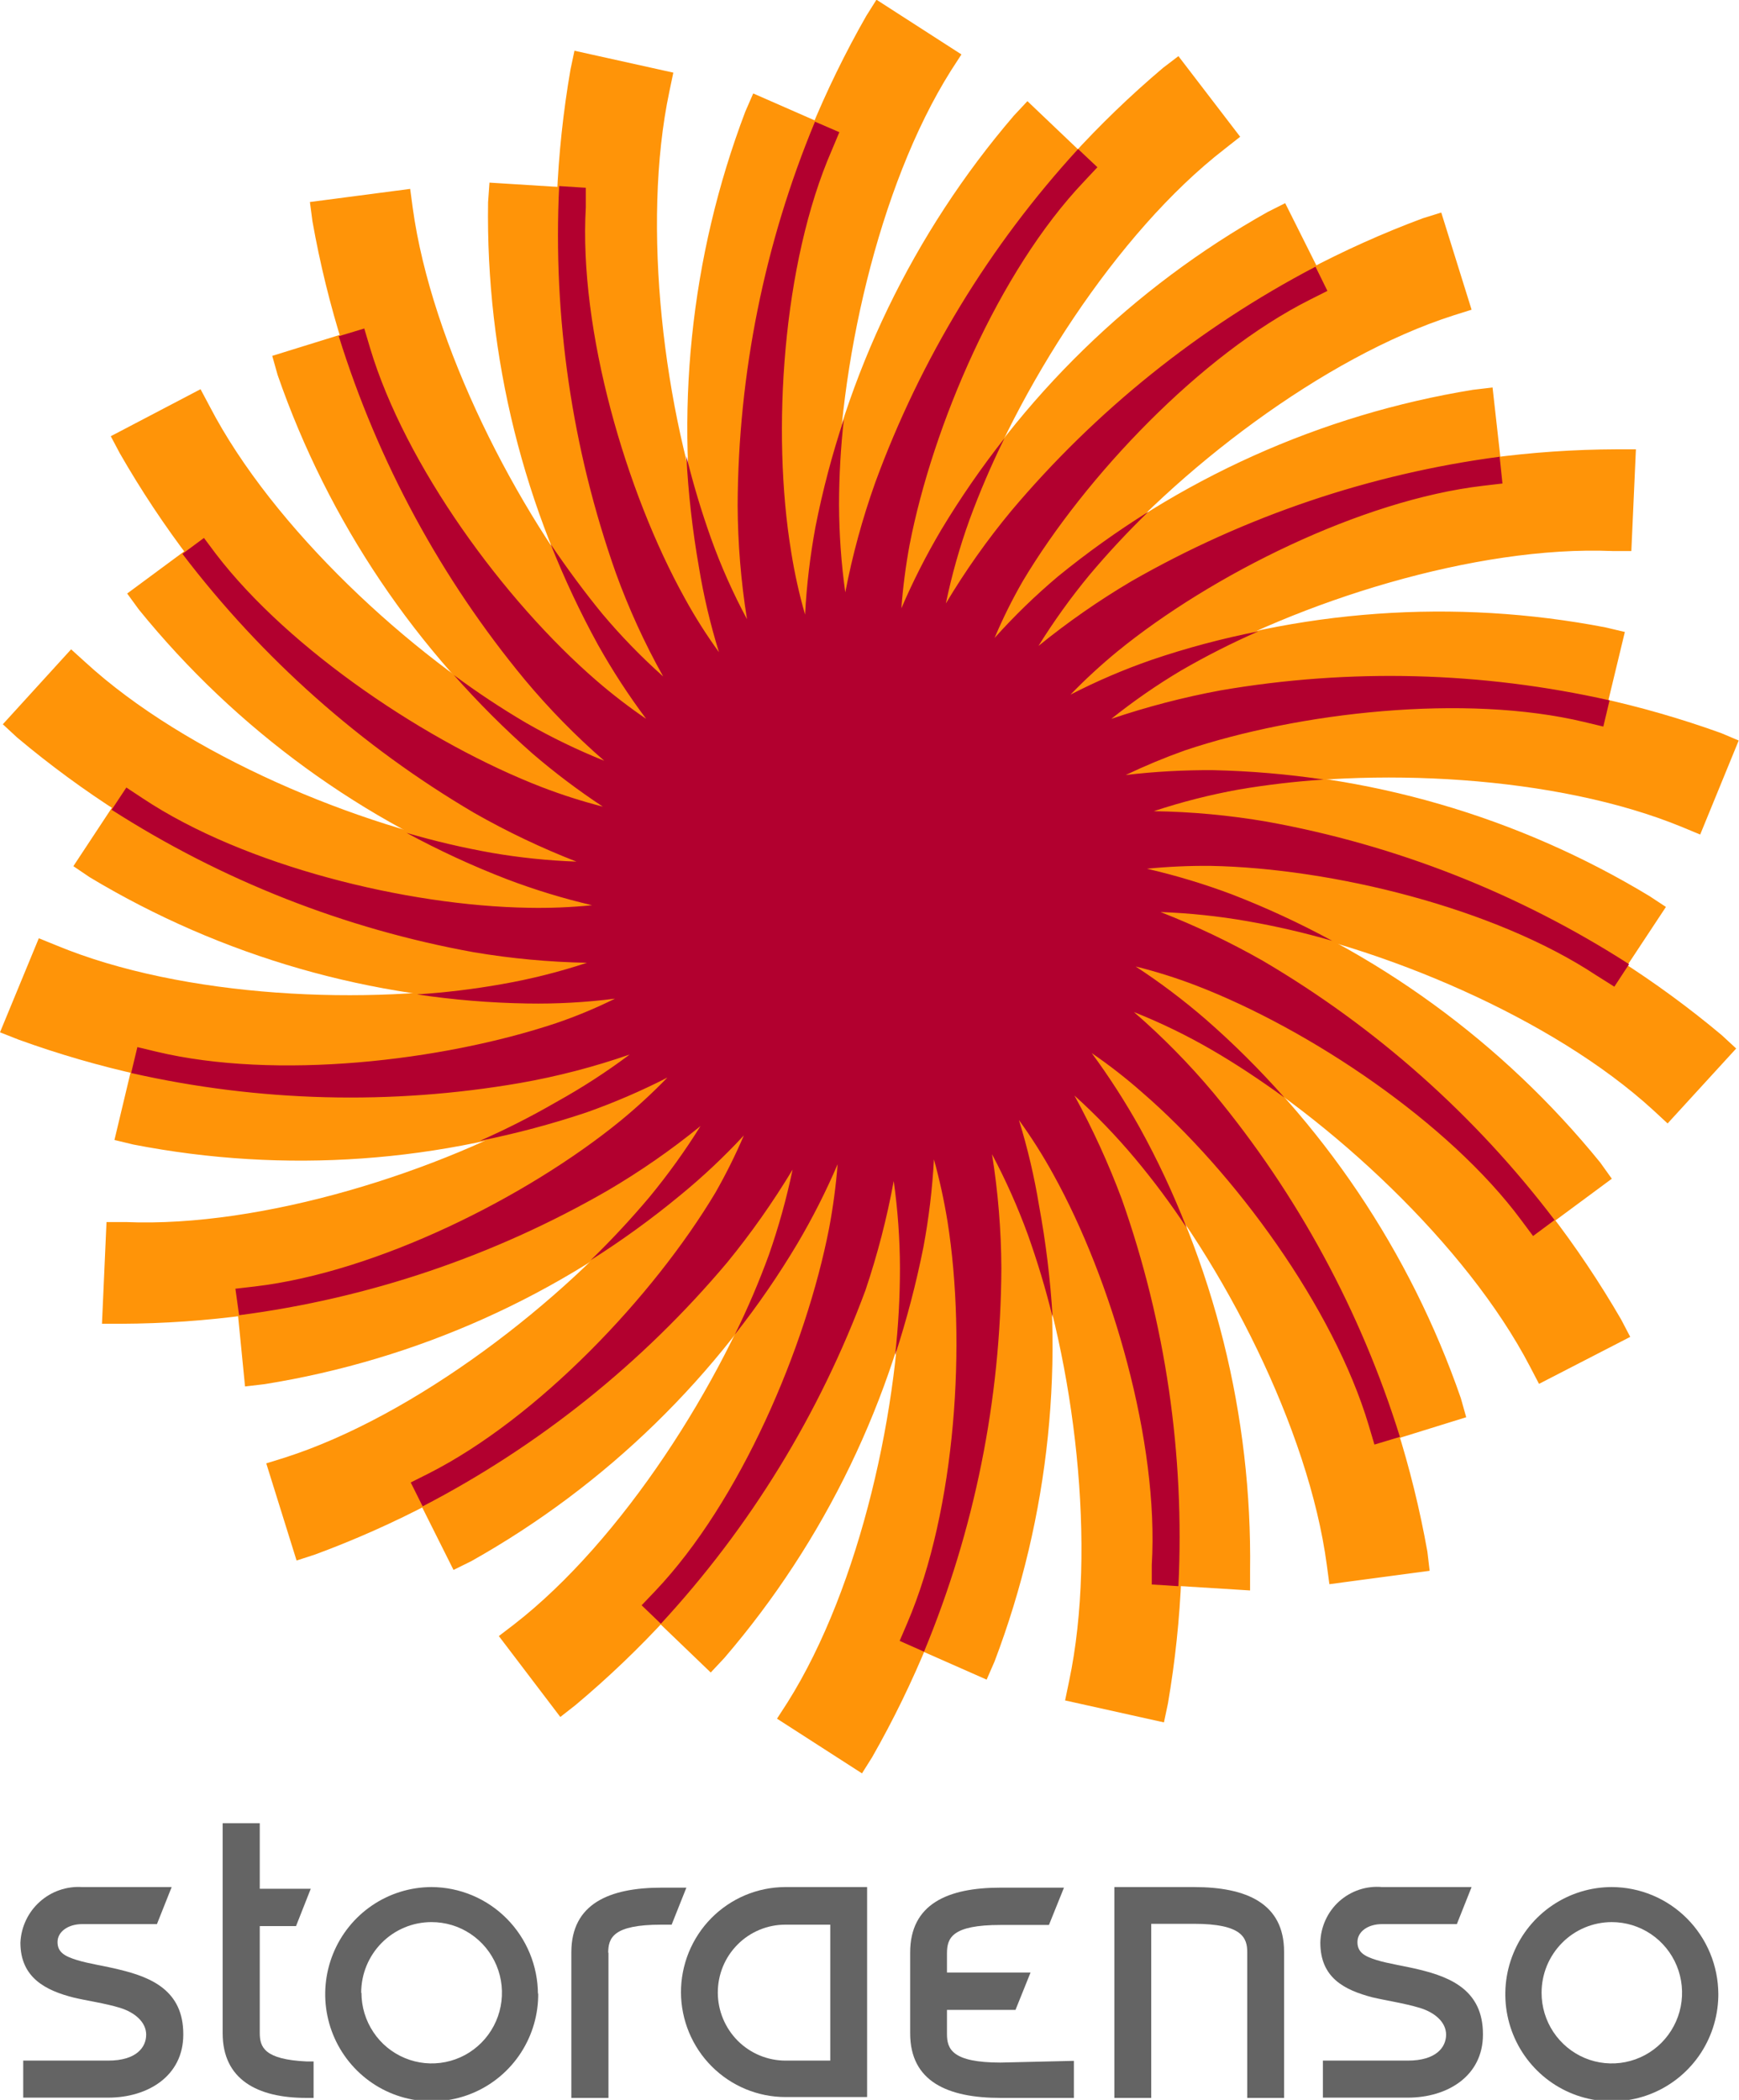
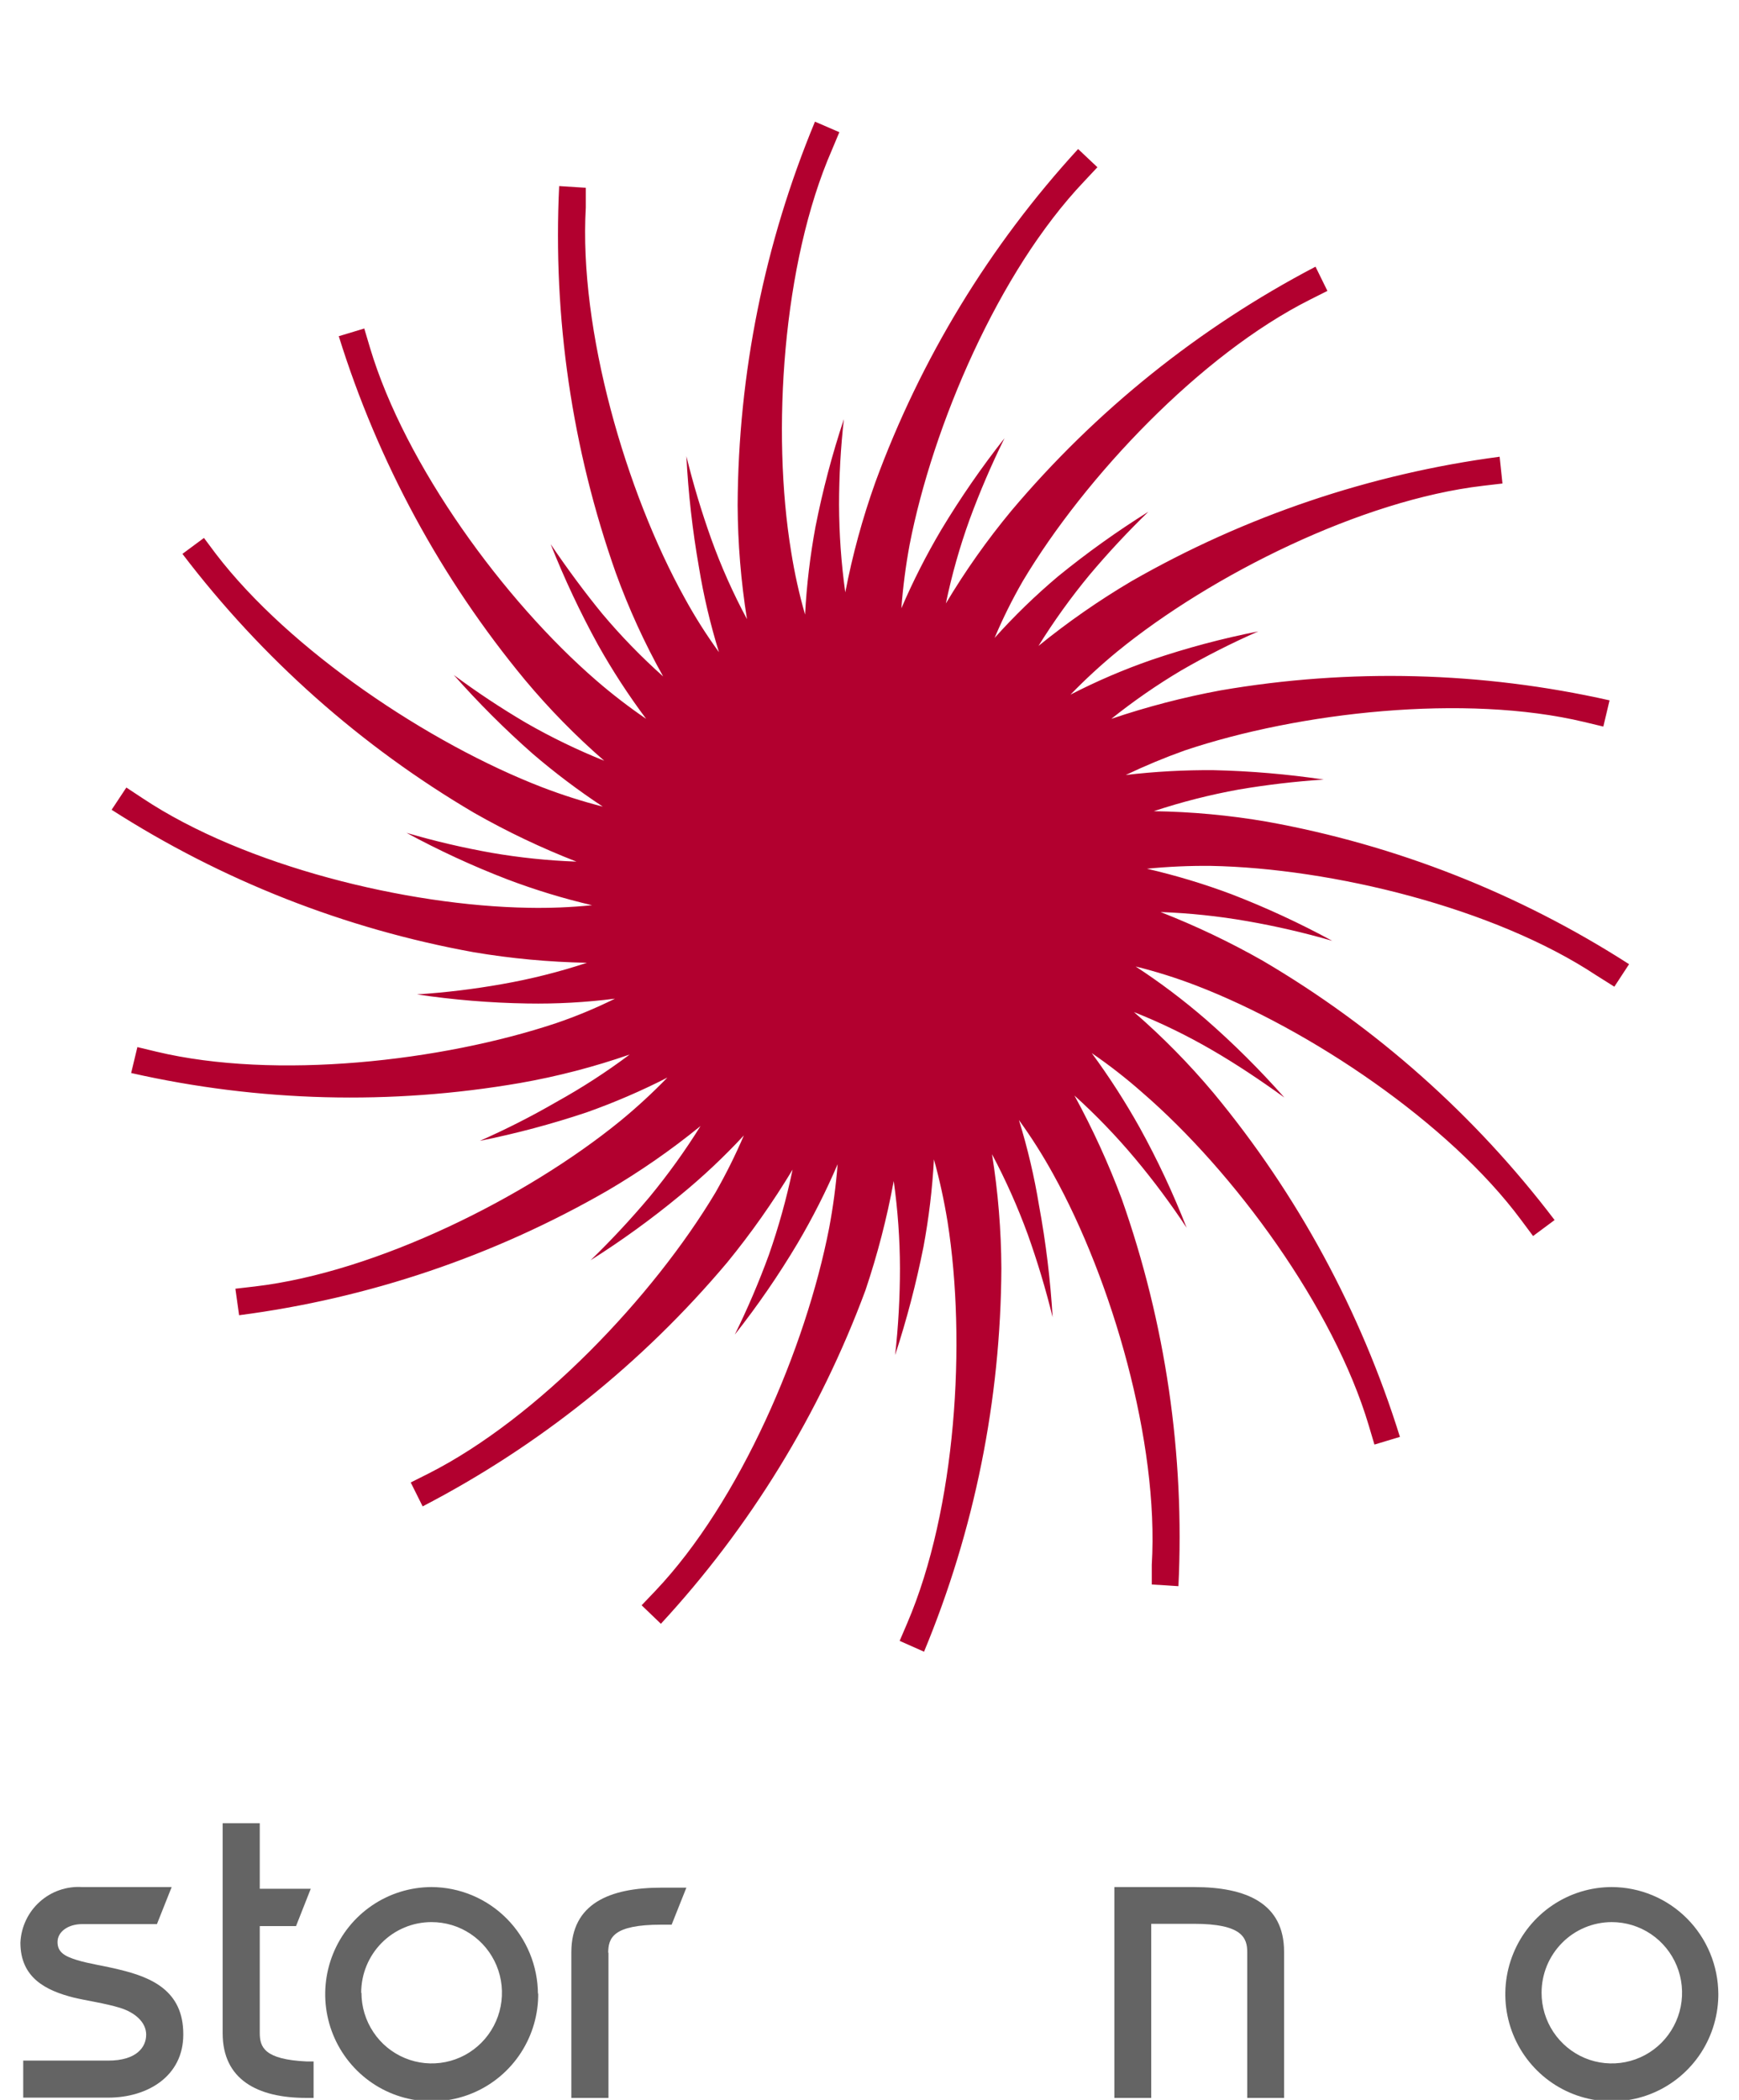
<svg xmlns="http://www.w3.org/2000/svg" width="53" height="64" viewBox="0 0 53 64" fill="none">
  <g clip-path="url(#clip0_635_1300)">
-     <path d="M24.311 37.888C21.895 41.936 18.465 45.278 14.366 47.579L13.822 47.848L12.518 45.243L13.054 44.974C16.386 43.289 19.909 39.581 21.808 36.403C22.128 35.84 22.416 35.261 22.671 34.666C22.061 35.324 21.406 35.939 20.711 36.507C17.064 39.484 12.702 41.442 8.064 42.186L7.468 42.256L7.174 39.277L7.77 39.208C11.474 38.773 16.041 36.498 18.907 34.162C19.409 33.75 19.887 33.309 20.34 32.842C19.544 33.25 18.722 33.604 17.88 33.902C13.441 35.442 8.677 35.781 4.066 34.883L3.488 34.744L4.17 31.887L4.748 32.026C8.374 32.895 13.442 32.321 16.93 31.158C17.544 30.949 18.144 30.699 18.726 30.411C17.838 30.524 16.944 30.574 16.049 30.559C11.356 30.476 6.766 29.159 2.737 26.738L2.236 26.399L3.851 23.95L4.351 24.28C7.459 26.347 12.415 27.554 16.101 27.615C16.75 27.628 17.398 27.602 18.044 27.537C17.164 27.331 16.299 27.067 15.454 26.746C11.068 25.054 7.199 22.237 4.23 18.575L3.876 18.089L6.225 16.352L6.587 16.838C8.832 19.825 13.079 22.665 16.524 23.994C17.128 24.226 17.745 24.423 18.372 24.584C17.625 24.091 16.91 23.552 16.231 22.969C12.687 19.867 10.009 15.889 8.461 11.428L8.297 10.846L11.094 9.978L11.267 10.56C12.337 14.146 15.359 18.28 18.173 20.711C18.657 21.139 19.164 21.539 19.693 21.91C19.155 21.19 18.665 20.436 18.225 19.652C15.96 15.526 14.805 10.878 14.875 6.166L14.918 5.566L17.837 5.749V6.348C17.621 10.091 19.062 15.032 20.849 18.254C21.163 18.825 21.512 19.376 21.894 19.904C21.631 19.05 21.426 18.18 21.281 17.298C20.541 12.621 21.035 7.829 22.714 3.404L22.956 2.848L25.632 4.021L25.399 4.576C23.854 8.015 23.509 13.156 24.113 16.821C24.215 17.466 24.356 18.104 24.536 18.731C24.584 17.831 24.691 16.934 24.855 16.048C25.753 11.416 27.836 7.1 30.899 3.526L31.313 3.083L33.437 5.106L33.023 5.549C30.433 8.276 28.421 12.974 27.713 16.612C27.595 17.253 27.512 17.899 27.463 18.549C27.819 17.721 28.229 16.918 28.689 16.143C31.107 12.098 34.535 8.76 38.634 6.461L39.169 6.192L40.473 8.797L39.938 9.066C36.605 10.742 33.092 14.459 31.192 17.637C30.869 18.197 30.581 18.777 30.329 19.374C30.926 18.729 31.567 18.125 32.245 17.567C35.897 14.595 40.257 12.634 44.893 11.88L45.489 11.81L45.817 14.737L45.221 14.806C41.518 15.24 36.951 17.515 34.084 19.851C33.582 20.264 33.104 20.704 32.651 21.171C33.449 20.76 34.274 20.406 35.12 20.112C39.56 18.575 44.322 18.233 48.934 19.122L49.521 19.261L48.83 22.127L48.252 21.988C44.626 21.119 39.558 21.684 36.07 22.856C35.459 23.074 34.86 23.323 34.274 23.603C35.163 23.498 36.056 23.449 36.951 23.455C41.65 23.545 46.244 24.874 50.272 27.311L50.773 27.641L49.15 30.098L48.649 29.725C45.541 27.667 40.585 26.46 36.899 26.39C36.25 26.384 35.602 26.413 34.956 26.477C35.836 26.68 36.701 26.941 37.546 27.259C41.93 28.955 45.798 31.771 48.77 35.43L49.124 35.925L46.775 37.662L46.413 37.176C44.16 34.215 39.912 31.366 36.459 30.038C35.855 29.806 35.238 29.611 34.611 29.456C35.36 29.946 36.075 30.485 36.752 31.071C40.297 34.171 42.976 38.15 44.522 42.612L44.686 43.194L41.889 44.062L41.716 43.48C40.646 39.885 37.624 35.76 34.81 33.329C34.322 32.898 33.809 32.498 33.273 32.13C33.805 32.843 34.292 33.589 34.732 34.362C37.003 38.495 38.163 43.152 38.099 47.874V48.473L35.181 48.291V47.692C35.405 43.949 33.964 39.008 32.176 35.786C31.863 35.215 31.514 34.664 31.132 34.136C31.395 34.989 31.6 35.86 31.745 36.742C32.485 41.419 31.991 46.21 30.312 50.636L30.07 51.191L27.394 50.01L27.627 49.463C29.112 45.99 29.431 40.901 28.853 37.236C28.749 36.595 28.611 35.961 28.438 35.335C28.39 36.23 28.284 37.12 28.119 38.001C27.228 42.637 25.144 46.958 22.076 50.531L21.661 50.974L19.546 48.942L19.96 48.508C22.55 45.781 24.553 41.083 25.261 37.445C25.382 36.802 25.468 36.152 25.52 35.5C25.166 36.327 24.76 37.131 24.303 37.905L24.311 37.888Z" fill="#FF9408" />
-     <path d="M24.156 35.682C23.559 36.672 22.893 37.618 22.162 38.513C18.815 42.52 14.485 45.576 9.6 47.379L9.039 47.561L8.115 44.6L8.676 44.426C12.639 43.159 17.154 39.685 19.796 36.516C20.361 35.83 20.88 35.108 21.35 34.353C20.455 35.082 19.505 35.741 18.51 36.324C14.003 38.938 8.897 40.324 3.695 40.345H3.108L3.246 37.245H3.833C7.986 37.419 13.408 35.717 16.965 33.65C17.741 33.199 18.485 32.694 19.192 32.139C18.103 32.517 16.986 32.808 15.851 33.007C10.73 33.914 5.462 33.459 0.57 31.687L0 31.462L1.183 28.596L1.718 28.813C5.569 30.411 11.215 30.671 15.29 29.951C16.168 29.797 17.033 29.579 17.88 29.299C16.722 29.278 15.568 29.17 14.426 28.978C9.304 28.071 4.508 25.829 0.518 22.474L0.086 22.074L2.167 19.79L2.599 20.181C5.672 23.003 10.921 25.2 14.97 25.921C15.826 26.07 16.692 26.159 17.56 26.19C16.487 25.773 15.445 25.276 14.444 24.706C9.963 22.085 6.243 18.331 3.652 13.816L3.376 13.295L6.112 11.862L6.389 12.383C8.314 16.091 12.501 19.964 16.058 22.031C16.825 22.471 17.621 22.857 18.441 23.186C17.571 22.43 16.763 21.605 16.023 20.72C12.679 16.714 10.437 11.896 9.523 6.747L9.445 6.157L12.501 5.757L12.579 6.339C13.149 10.49 15.739 15.561 18.329 18.731C18.901 19.412 19.521 20.05 20.185 20.641C19.62 19.632 19.138 18.578 18.743 17.489C16.965 12.573 16.497 7.273 17.387 2.119L17.508 1.546L20.521 2.214L20.401 2.787C19.537 6.878 20.236 12.548 21.644 16.43C21.946 17.269 22.309 18.085 22.732 18.87C22.548 17.721 22.453 16.56 22.447 15.396C22.448 10.164 23.812 5.024 26.401 0.486L26.712 -0.009L29.302 1.659L28.982 2.153C26.755 5.688 25.529 11.271 25.529 15.396C25.532 16.291 25.595 17.185 25.719 18.071C25.938 16.932 26.244 15.811 26.634 14.719C28.424 9.8 31.463 5.438 35.448 2.067L35.915 1.711L37.797 4.168L37.322 4.542C34.024 7.095 30.968 11.914 29.552 15.831C29.25 16.666 29.008 17.522 28.827 18.392C29.419 17.402 30.085 16.458 30.821 15.57C34.156 11.546 38.481 8.471 43.365 6.652L43.926 6.478L44.85 9.439L44.298 9.613C40.335 10.881 35.82 14.354 33.178 17.515C32.612 18.2 32.093 18.922 31.624 19.677C32.518 18.951 33.465 18.292 34.456 17.706C38.962 15.092 44.069 13.71 49.27 13.694H49.858L49.719 16.794H49.141C44.98 16.621 39.558 18.331 36.001 20.398C35.256 20.852 34.544 21.357 33.868 21.909C34.957 21.54 36.071 21.25 37.201 21.041C42.312 20.134 47.57 20.583 52.456 22.343L52.991 22.569L51.817 25.435L51.273 25.209C47.423 23.62 41.777 23.36 37.702 24.072C36.824 24.23 35.959 24.451 35.112 24.732C36.269 24.748 37.424 24.856 38.565 25.053C43.684 25.963 48.479 28.202 52.473 31.548L52.914 31.956L50.824 34.24L50.393 33.841C47.319 31.019 42.07 28.822 38.03 28.11C37.157 27.957 36.274 27.864 35.388 27.832C36.461 28.251 37.502 28.747 38.505 29.317C43.023 31.929 46.783 35.686 49.408 40.215L49.685 40.745L46.905 42.177L46.629 41.648C44.703 37.948 40.516 34.075 36.959 32.009C36.192 31.562 35.392 31.173 34.568 30.845C35.44 31.601 36.252 32.425 36.994 33.311C40.34 37.32 42.584 42.14 43.503 47.292L43.572 47.874L40.516 48.282L40.438 47.7C39.886 43.549 37.27 38.469 34.628 35.308C34.057 34.627 33.44 33.986 32.781 33.389C33.335 34.404 33.817 35.458 34.222 36.541C36.007 41.46 36.48 46.762 35.595 51.921L35.474 52.494L32.461 51.825L32.582 51.243C33.446 47.162 32.746 41.491 31.339 37.61C31.033 36.772 30.67 35.956 30.251 35.169C30.435 36.318 30.53 37.48 30.536 38.643C30.532 43.875 29.169 49.015 26.582 53.553L26.271 54.048L23.681 52.381L24.001 51.886C26.228 48.352 27.454 42.768 27.454 38.643C27.451 37.754 27.388 36.866 27.264 35.986C27.057 37.117 26.768 38.231 26.401 39.32C24.604 44.245 21.549 48.606 17.543 51.964L17.077 52.329L15.203 49.863L15.669 49.507C18.959 46.953 22.024 42.134 23.439 38.218C23.738 37.366 23.98 36.496 24.165 35.612L24.156 35.682Z" fill="#FF9408" />
    <path d="M24.311 37.888C23.734 38.858 23.094 39.789 22.395 40.675C22.783 39.887 23.129 39.078 23.431 38.252C23.729 37.401 23.971 36.531 24.156 35.647C23.559 36.637 22.893 37.584 22.162 38.478C19.582 41.544 16.429 44.069 12.881 45.911L12.518 45.182L13.054 44.913C16.386 43.228 19.909 39.52 21.808 36.342C22.128 35.78 22.416 35.2 22.671 34.605C22.061 35.263 21.406 35.879 20.711 36.446C19.85 37.157 18.944 37.812 18.001 38.409C18.631 37.797 19.23 37.153 19.796 36.481C20.361 35.795 20.881 35.073 21.35 34.319C20.455 35.048 19.505 35.707 18.51 36.29C15.052 38.282 11.239 39.571 7.287 40.085L7.174 39.277L7.77 39.208C11.474 38.773 16.041 36.498 18.907 34.162C19.409 33.75 19.887 33.309 20.34 32.842C19.544 33.25 18.722 33.603 17.88 33.902C16.814 34.259 15.727 34.549 14.625 34.77C15.426 34.417 16.207 34.02 16.965 33.581C17.739 33.152 18.483 32.67 19.192 32.139C18.103 32.517 16.986 32.808 15.851 33.007C11.918 33.687 7.891 33.584 3.997 32.703L4.187 31.913L4.766 32.052C8.392 32.92 13.459 32.347 16.947 31.184C17.561 30.975 18.161 30.725 18.743 30.437C17.856 30.55 16.961 30.6 16.067 30.584C14.942 30.566 13.821 30.473 12.708 30.307C13.577 30.251 14.441 30.146 15.298 29.994C16.176 29.84 17.042 29.623 17.888 29.343C16.731 29.321 15.577 29.214 14.435 29.021C10.511 28.31 6.763 26.835 3.402 24.68L3.851 24.002L4.351 24.332C7.459 26.399 12.415 27.606 16.101 27.667C16.75 27.68 17.398 27.654 18.044 27.589C17.164 27.383 16.299 27.119 15.454 26.798C14.403 26.393 13.38 25.92 12.389 25.383C13.241 25.633 14.105 25.836 14.979 25.991C15.835 26.139 16.701 26.229 17.569 26.26C16.495 25.842 15.454 25.346 14.452 24.775C11.007 22.749 7.987 20.068 5.56 16.881L6.216 16.395L6.579 16.881C8.832 19.825 13.08 22.665 16.524 23.994C17.128 24.226 17.745 24.423 18.372 24.584C17.625 24.091 16.91 23.552 16.231 22.969C15.382 22.221 14.581 21.42 13.831 20.572C14.538 21.098 15.273 21.584 16.032 22.031C16.799 22.471 17.595 22.857 18.415 23.186C17.545 22.43 16.737 21.605 15.998 20.72C13.445 17.635 11.518 14.077 10.325 10.247L11.102 10.012L11.275 10.594C12.346 14.181 15.367 18.314 18.182 20.746C18.663 21.162 19.168 21.55 19.693 21.909C19.155 21.19 18.665 20.436 18.225 19.652C17.681 18.661 17.2 17.637 16.783 16.586C17.301 17.35 17.828 18.062 18.355 18.705C18.927 19.386 19.547 20.024 20.211 20.616C19.646 19.606 19.164 18.552 18.769 17.463C17.433 13.683 16.847 9.677 17.042 5.671L17.854 5.723V6.322C17.638 10.065 19.08 15.006 20.867 18.227C21.18 18.799 21.529 19.35 21.912 19.877C21.648 19.024 21.443 18.154 21.299 17.272C21.104 16.158 20.977 15.033 20.919 13.903C21.128 14.758 21.382 15.601 21.678 16.43C21.98 17.269 22.344 18.085 22.766 18.87C22.582 17.721 22.487 16.56 22.481 15.396C22.5 11.383 23.301 7.412 24.838 3.708L25.581 4.029L25.348 4.585C23.854 8.015 23.509 13.156 24.113 16.821C24.215 17.465 24.356 18.104 24.536 18.731C24.584 17.831 24.691 16.934 24.855 16.048C25.074 14.939 25.363 13.846 25.719 12.774C25.622 13.639 25.573 14.509 25.572 15.379C25.575 16.274 25.638 17.168 25.762 18.054C25.981 16.914 26.287 15.794 26.677 14.702C28.056 10.94 30.156 7.488 32.858 4.542L33.446 5.097L33.031 5.54C30.441 8.267 28.43 12.965 27.722 16.604C27.604 17.244 27.52 17.89 27.471 18.54C27.825 17.715 28.232 16.915 28.689 16.143C29.272 15.175 29.915 14.243 30.614 13.356C30.217 14.161 29.862 14.988 29.552 15.831C29.25 16.666 29.008 17.522 28.827 18.392C29.419 17.402 30.085 16.458 30.821 15.57C33.402 12.508 36.552 9.98 40.093 8.128L40.456 8.866L39.921 9.135C36.588 10.811 33.074 14.528 31.175 17.706C30.852 18.267 30.563 18.847 30.312 19.443C30.912 18.773 31.558 18.147 32.246 17.567C33.122 16.853 34.042 16.195 35 15.596C34.369 16.208 33.77 16.851 33.204 17.524C32.638 18.209 32.119 18.931 31.65 19.686C32.544 18.96 33.491 18.301 34.482 17.715C37.943 15.732 41.755 14.443 45.705 13.92L45.791 14.736L45.196 14.806C41.492 15.24 36.925 17.515 34.059 19.851C33.556 20.264 33.078 20.704 32.625 21.171C33.423 20.76 34.248 20.406 35.095 20.112C36.159 19.75 37.246 19.46 38.349 19.243C37.545 19.596 36.761 19.993 36.001 20.433C35.257 20.875 34.545 21.369 33.869 21.909C34.957 21.54 36.071 21.25 37.201 21.041C41.134 20.365 45.161 20.468 49.055 21.345L48.865 22.144L48.286 22.005C44.66 21.137 39.593 21.701 36.105 22.873C35.494 23.091 34.895 23.341 34.309 23.62C35.197 23.515 36.091 23.466 36.985 23.473C38.109 23.498 39.231 23.594 40.344 23.759C39.476 23.816 38.611 23.918 37.754 24.063C36.876 24.222 36.011 24.442 35.164 24.723C36.321 24.74 37.476 24.847 38.617 25.044C42.542 25.752 46.29 27.227 49.65 29.386L49.201 30.072L48.649 29.725C45.541 27.667 40.585 26.46 36.899 26.39C36.25 26.384 35.602 26.413 34.956 26.477C35.836 26.68 36.701 26.941 37.546 27.259C38.594 27.664 39.615 28.137 40.603 28.674C39.751 28.427 38.886 28.227 38.013 28.075C37.139 27.922 36.257 27.829 35.371 27.797C36.444 28.216 37.485 28.713 38.487 29.282C41.935 31.308 44.956 33.992 47.38 37.184L46.724 37.671L46.361 37.184C44.16 34.214 39.912 31.366 36.459 30.038C35.855 29.806 35.238 29.611 34.611 29.456C35.36 29.945 36.075 30.485 36.752 31.071C37.6 31.811 38.398 32.606 39.144 33.45C38.401 32.912 37.667 32.425 36.951 32.009C36.183 31.562 35.384 31.173 34.559 30.845C35.432 31.601 36.243 32.426 36.985 33.311C39.542 36.398 41.472 39.959 42.666 43.793L41.889 44.027L41.716 43.445C40.646 39.85 37.624 35.725 34.81 33.294C34.322 32.863 33.809 32.463 33.273 32.096C33.806 32.819 34.293 33.577 34.732 34.362C35.277 35.348 35.755 36.369 36.165 37.419C35.681 36.686 35.157 35.982 34.594 35.309C34.023 34.627 33.405 33.986 32.746 33.389C33.301 34.404 33.783 35.458 34.188 36.542C35.523 40.325 36.11 44.334 35.915 48.343L35.103 48.291V47.692C35.328 43.949 33.886 39.008 32.099 35.786C31.785 35.215 31.436 34.664 31.054 34.136C31.318 34.989 31.523 35.86 31.667 36.741C31.875 37.866 32.013 39.003 32.081 40.145C31.872 39.291 31.618 38.447 31.322 37.618C31.016 36.781 30.652 35.965 30.234 35.178C30.418 36.327 30.513 37.488 30.519 38.652C30.5 42.665 29.699 46.636 28.162 50.34L27.419 50.01L27.653 49.463C29.138 45.99 29.457 40.901 28.879 37.236C28.775 36.595 28.637 35.96 28.464 35.335C28.416 36.229 28.309 37.12 28.145 38.001C27.923 39.117 27.634 40.219 27.281 41.3C27.379 40.421 27.428 39.537 27.428 38.652C27.426 37.763 27.362 36.875 27.238 35.995C27.031 37.126 26.742 38.24 26.375 39.329C24.978 43.094 22.861 46.546 20.142 49.489L19.555 48.925L19.969 48.491C22.559 45.764 24.562 41.066 25.27 37.427C25.391 36.784 25.477 36.135 25.529 35.482C25.175 36.31 24.768 37.113 24.311 37.888Z" fill="#B2002F" />
    <path d="M7.917 55.568V57.565H9.471L9.022 58.703H7.917V61.959C7.917 62.393 8.055 62.767 9.341 62.828H9.557V63.939H9.333C7.839 63.939 6.786 63.375 6.786 61.968V55.568H7.917Z" fill="#646464" />
    <path d="M18.544 59.502V63.939H17.413V59.502C17.413 58.026 18.562 57.531 20.167 57.531H20.919L20.47 58.659H20.159C18.682 58.659 18.536 59.059 18.536 59.528L18.544 59.502Z" fill="#646464" />
    <path fill-rule="evenodd" clip-rule="evenodd" d="M16.403 60.735C16.412 61.382 16.229 62.017 15.878 62.56C15.527 63.102 15.024 63.527 14.432 63.781C13.84 64.035 13.186 64.107 12.554 63.986C11.922 63.866 11.339 63.559 10.881 63.105C10.422 62.651 10.108 62.071 9.978 61.437C9.848 60.803 9.909 60.144 10.152 59.545C10.395 58.946 10.809 58.433 11.343 58.071C11.877 57.709 12.505 57.515 13.149 57.513C14.009 57.516 14.833 57.86 15.441 58.472C16.05 59.084 16.392 59.913 16.395 60.778L16.403 60.735ZM11.016 60.735C11.016 61.161 11.142 61.578 11.378 61.932C11.613 62.287 11.948 62.563 12.34 62.725C12.732 62.888 13.162 62.93 13.578 62.846C13.994 62.763 14.375 62.557 14.674 62.255C14.973 61.953 15.177 61.568 15.258 61.15C15.34 60.731 15.296 60.298 15.133 59.905C14.969 59.511 14.694 59.176 14.34 58.94C13.987 58.704 13.572 58.58 13.149 58.581C12.581 58.581 12.036 58.808 11.635 59.212C11.233 59.616 11.008 60.164 11.008 60.735H11.016Z" fill="#646464" />
-     <path fill-rule="evenodd" clip-rule="evenodd" d="M20.754 60.735C20.752 60.313 20.833 59.895 20.991 59.505C21.15 59.115 21.383 58.76 21.678 58.461C21.974 58.162 22.324 57.924 22.711 57.761C23.098 57.599 23.512 57.514 23.931 57.513H26.427V63.913H23.94C23.097 63.913 22.288 63.577 21.691 62.978C21.093 62.379 20.757 61.566 20.754 60.718V60.735ZM21.877 60.735C21.879 61.284 22.098 61.809 22.484 62.197C22.871 62.584 23.394 62.802 23.94 62.802H25.304V58.659H23.931C23.662 58.659 23.395 58.713 23.145 58.817C22.896 58.921 22.669 59.073 22.479 59.265C22.288 59.457 22.136 59.684 22.033 59.935C21.93 60.186 21.877 60.455 21.877 60.726V60.735Z" fill="#646464" />
    <path d="M33.964 63.939V57.513H36.39C37.987 57.513 39.135 58.008 39.135 59.484V63.939H38.013V59.502C38.013 59.059 37.857 58.633 36.39 58.633H35.086V63.939H33.964Z" fill="#646464" />
-     <path d="M45.196 62.011C45.196 63.271 44.116 63.931 42.908 63.931H40.318V62.802H42.908C43.771 62.802 44.073 62.394 44.073 62.011C44.073 61.629 43.728 61.334 43.27 61.195C42.813 61.056 42.191 60.961 41.828 60.874C40.965 60.648 40.24 60.275 40.24 59.206C40.245 58.968 40.299 58.734 40.398 58.517C40.496 58.301 40.639 58.107 40.815 57.948C40.992 57.79 41.199 57.669 41.424 57.594C41.648 57.519 41.886 57.492 42.122 57.513H44.85L44.401 58.642H42.122C41.682 58.642 41.371 58.877 41.371 59.189C41.371 59.502 41.587 59.623 41.949 59.736C42.312 59.849 42.813 59.919 43.27 60.032C44.229 60.266 45.196 60.674 45.196 61.994V62.011Z" fill="#646464" />
    <path d="M5.586 62.011C5.586 63.271 4.507 63.931 3.298 63.931H0.708V62.802H3.298C4.161 62.802 4.455 62.394 4.455 62.011C4.455 61.629 4.109 61.334 3.661 61.195C3.212 61.056 2.607 60.969 2.253 60.883C1.39 60.666 0.622 60.275 0.622 59.207C0.633 58.97 0.69 58.739 0.791 58.525C0.892 58.312 1.034 58.12 1.21 57.963C1.385 57.805 1.589 57.684 1.812 57.607C2.034 57.53 2.269 57.498 2.504 57.513H5.232L4.783 58.642H2.504C2.072 58.642 1.753 58.877 1.753 59.189C1.753 59.502 1.977 59.623 2.34 59.736C2.702 59.849 3.203 59.919 3.652 60.032C4.619 60.266 5.586 60.674 5.586 61.994V62.011Z" fill="#646464" />
    <path fill-rule="evenodd" clip-rule="evenodd" d="M52.37 60.735C52.378 61.383 52.195 62.018 51.844 62.561C51.492 63.103 50.988 63.529 50.396 63.782C49.804 64.036 49.15 64.107 48.517 63.986C47.885 63.865 47.302 63.557 46.844 63.102C46.386 62.648 46.072 62.066 45.943 61.431C45.815 60.797 45.876 60.138 46.121 59.539C46.365 58.94 46.781 58.427 47.316 58.067C47.85 57.706 48.48 57.513 49.123 57.513C49.984 57.516 50.808 57.86 51.416 58.472C52.025 59.084 52.367 59.913 52.37 60.778V60.735ZM46.983 60.735C46.983 61.161 47.108 61.577 47.343 61.931C47.579 62.285 47.913 62.562 48.304 62.725C48.695 62.888 49.126 62.93 49.541 62.847C49.957 62.764 50.338 62.559 50.638 62.258C50.937 61.956 51.141 61.573 51.224 61.155C51.306 60.737 51.264 60.304 51.102 59.911C50.94 59.517 50.665 59.181 50.313 58.944C49.961 58.708 49.547 58.581 49.123 58.581C48.842 58.581 48.564 58.637 48.304 58.745C48.044 58.853 47.808 59.012 47.61 59.212C47.411 59.412 47.253 59.65 47.145 59.911C47.038 60.172 46.983 60.452 46.983 60.735Z" fill="#646464" />
-     <path d="M32.729 62.81V63.939H30.493C28.887 63.939 27.739 63.444 27.739 61.968V59.51C27.739 58.026 28.887 57.531 30.493 57.531H32.427L31.969 58.668H30.493C29.017 58.668 28.861 59.059 28.861 59.536V60.118H31.408L30.95 61.256H28.861V61.994C28.861 62.446 29.017 62.862 30.493 62.862L32.729 62.81Z" fill="#646464" />
  </g>
  <defs>
    <clipPath id="clip0_635_1300">
      <rect width="53" height="64" fill="white" />
    </clipPath>
  </defs>
</svg>